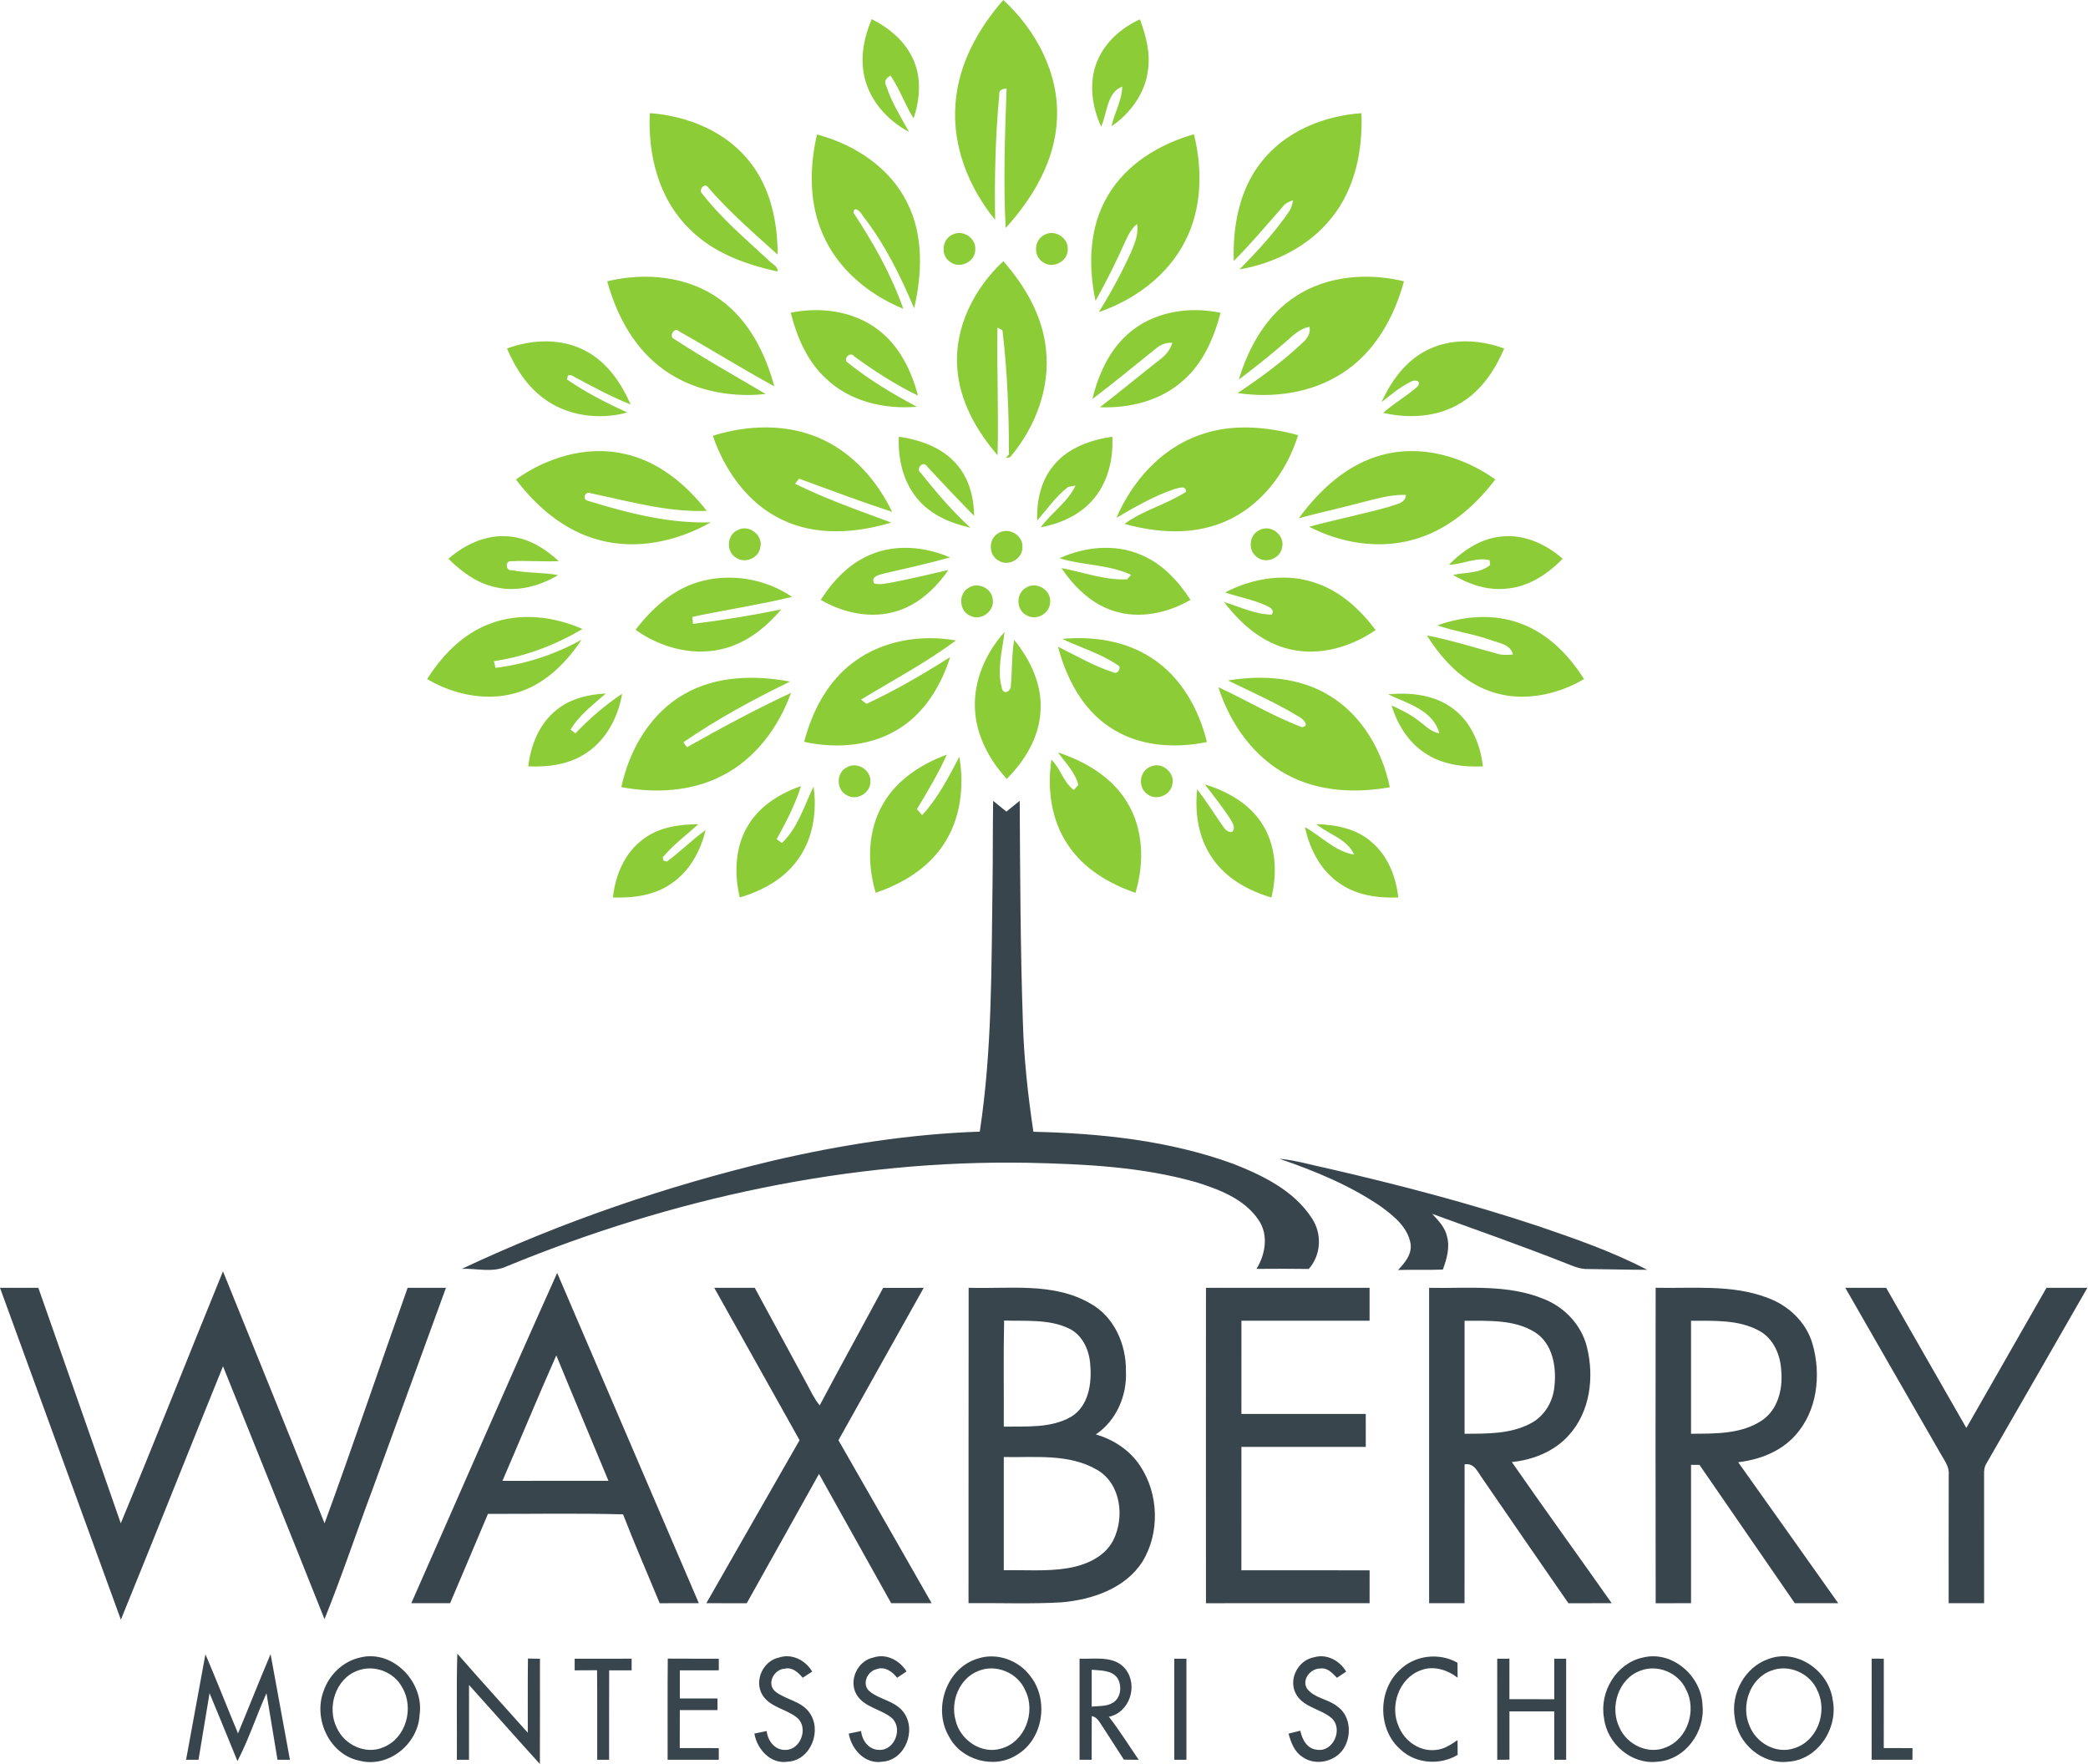
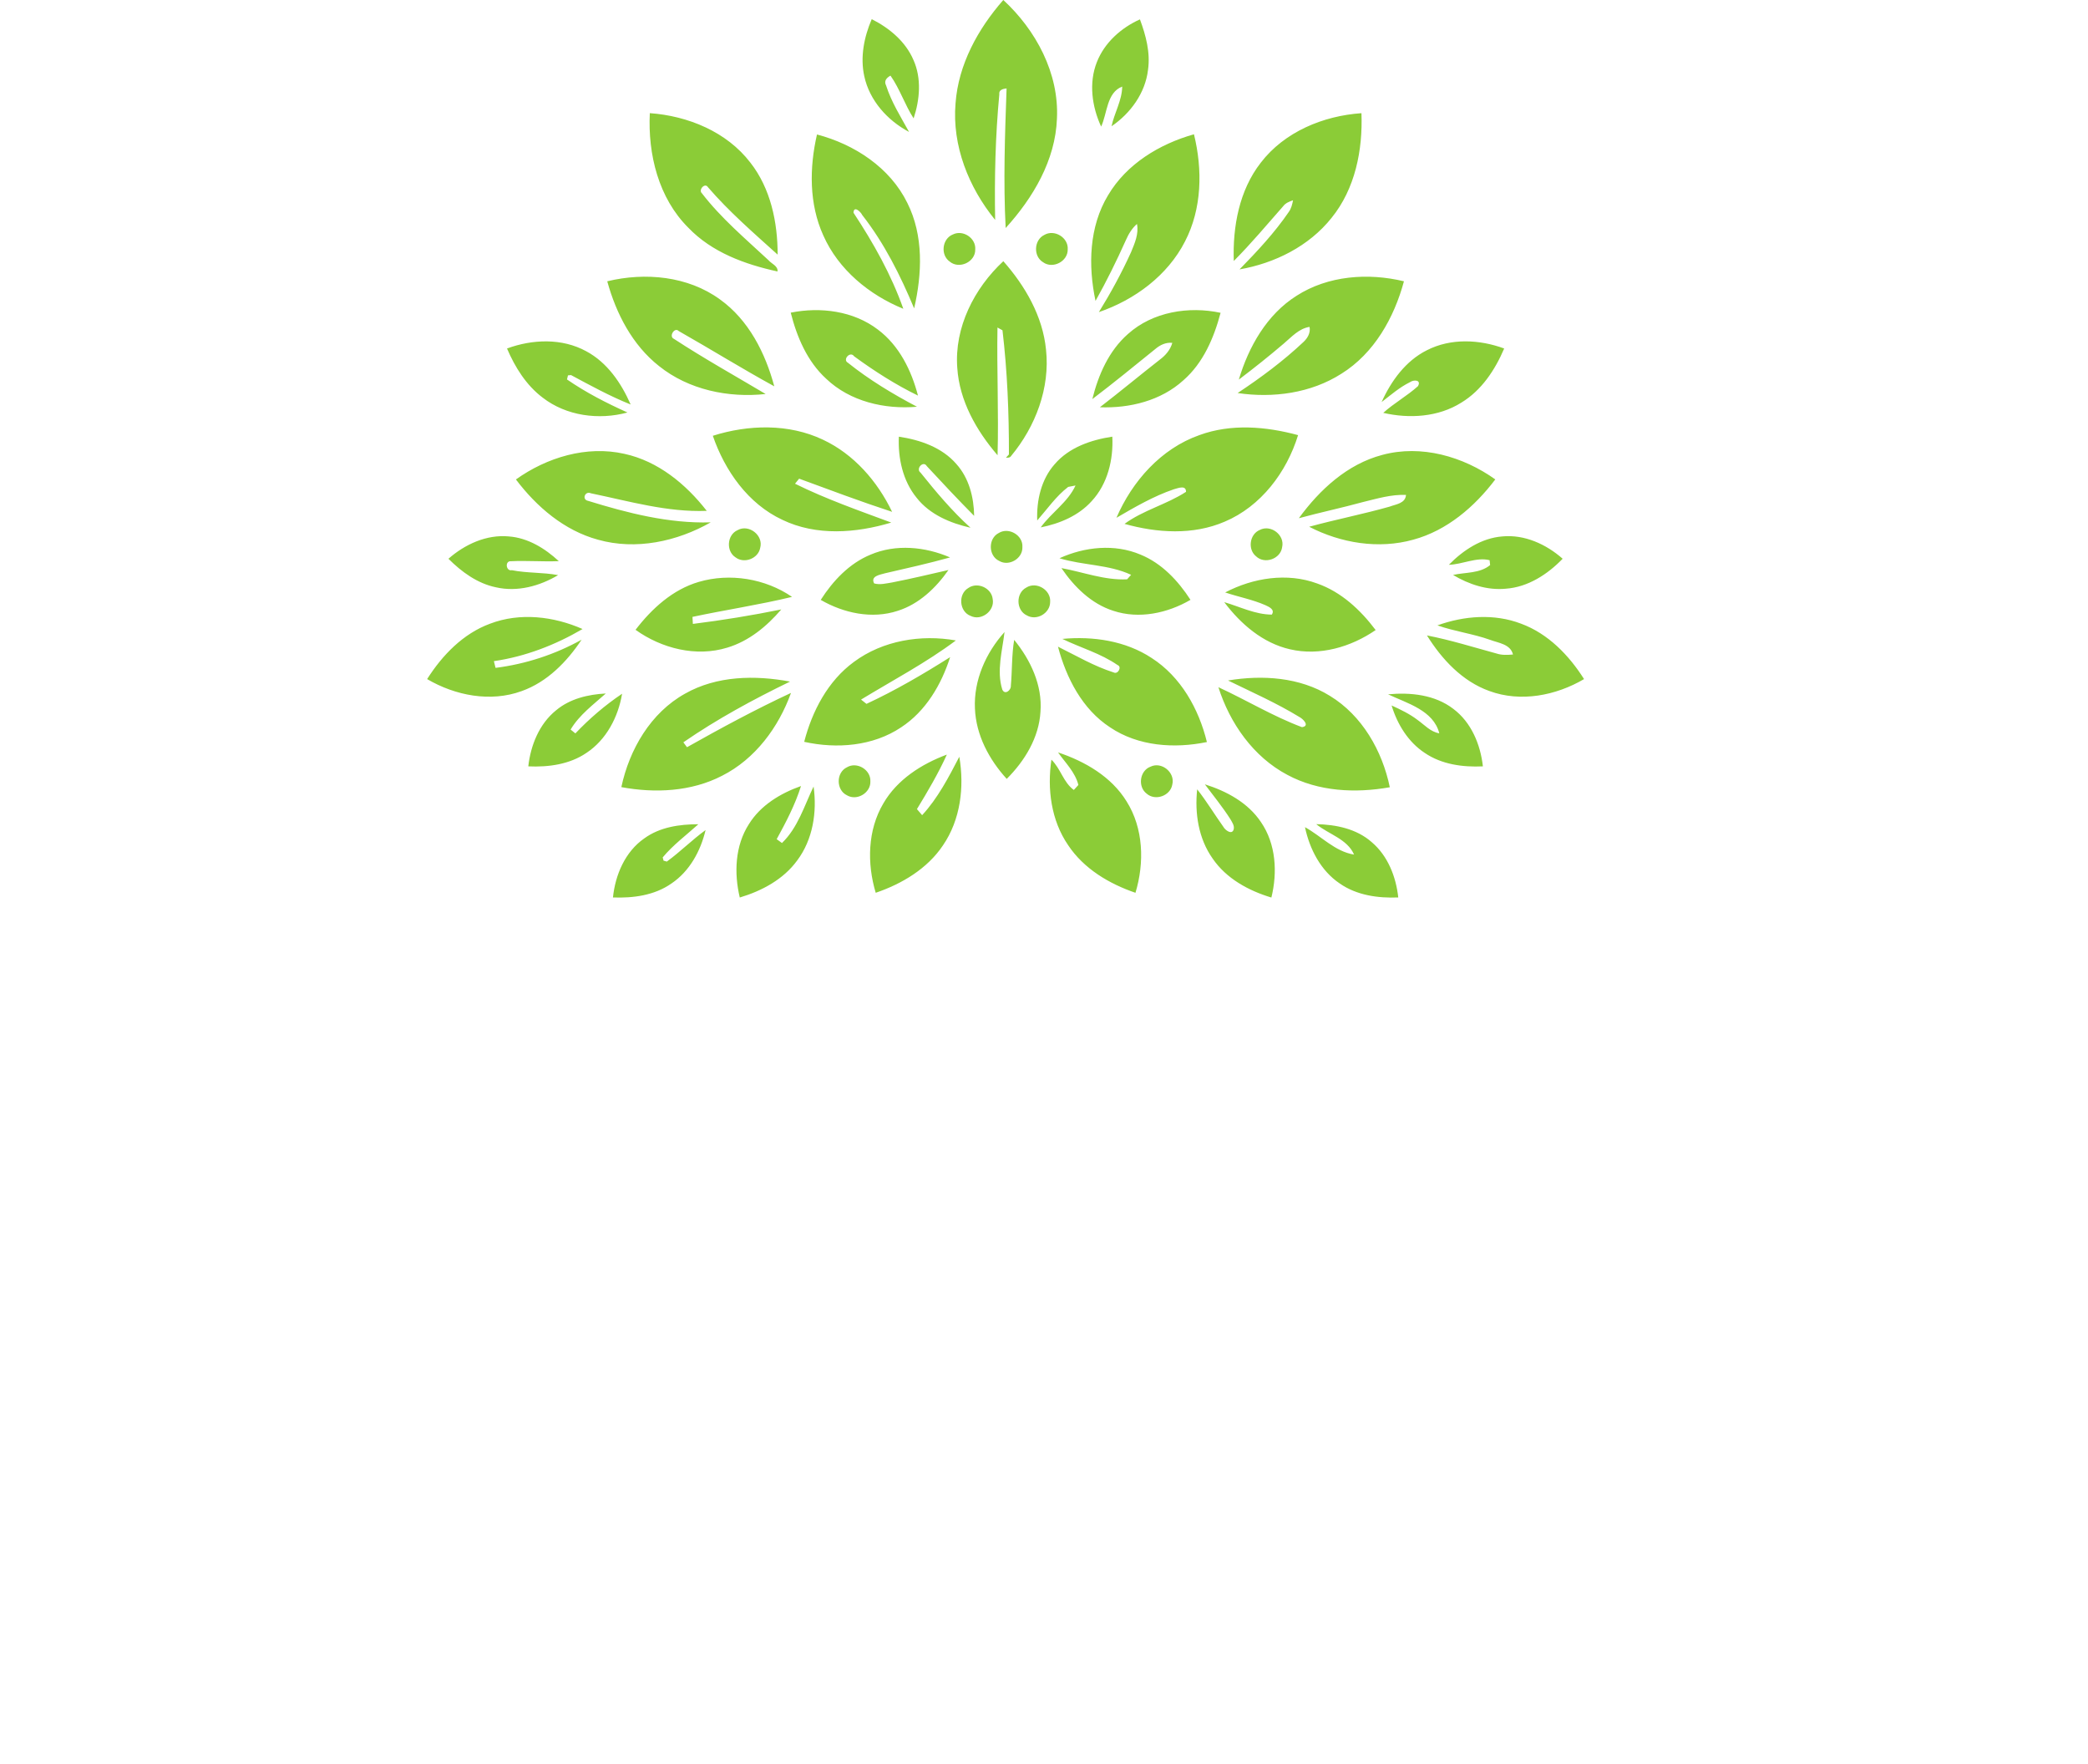
<svg xmlns="http://www.w3.org/2000/svg" width="100%" height="100%" viewBox="0 0 2862 2418" version="1.1" xml:space="preserve" style="fill-rule:evenodd;clip-rule:evenodd;stroke-linejoin:round;stroke-miterlimit:2;">
  <path d="M1309.75,141.625c3.875,-53.292 30.792,-102.083 65.458,-141.625c44.792,41.25 76.542,100.417 73.542,162.5c-2.083,57.167 -32.75,108.708 -70.292,150.042c-3.333,-63.75 -1,-127.584 1.25,-191.334c-4.875,0.542 -10.875,1.834 -9.958,8.125c-5.417,57.167 -6.75,114.667 -5.708,172.084c-36.292,-44.417 -59.209,-101.834 -54.292,-159.792Zm-125.125,-37.292c-5.75,-26.333 -0.208,-53.666 10.25,-78.083c24.125,12.167 46.333,30.583 57.167,55.917c11.333,25.25 8.75,54.374 0.25,80.083c-12.125,-18.708 -18.834,-40.333 -31.709,-58.583c-5.25,2.833 -9.333,7.25 -6,13.583c7.25,22.625 20.042,42.917 31.459,63.583c-29.667,-15.708 -54.292,-43.166 -61.417,-76.5Zm318.833,-19.208c10.459,-26.667 33.25,-47 59.042,-58.583c8.125,21.958 14.458,45.5 11.083,69.125c-3.708,31.791 -23.958,59.666 -50,77.375c3.875,-18.417 14.334,-35.25 14.625,-54.375c-21.375,8.166 -20.416,36.666 -28.875,54.833c-12.625,-27.292 -17.166,-59.875 -5.875,-88.375Zm-612.75,69.958c52.167,3.75 105.375,25.459 137.834,67.834c27.833,35.541 37.375,81.791 37.375,126.083c-32.875,-29.667 -66.542,-58.792 -95.5,-92.375c-4.125,-6.875 -13.584,3.667 -8.292,8.333c26.333,34.209 59.625,62.25 91.083,91.542c4.125,5 13.5,8 12.5,15.583c-44.666,-9.75 -89.833,-26.167 -122.166,-59.916c-41,-40.709 -55.625,-100.792 -52.834,-157.084Zm837.417,67.917c32.5,-42.375 85.708,-64.292 138,-67.875c1.917,50.417 -8.542,103.625 -41.042,143.583c-30.875,38.792 -77.833,62.125 -126.083,70.542c24.208,-24.792 48.042,-50.208 67.625,-78.917c3.333,-4.666 4.667,-10.291 5.708,-15.833c-5.125,1.75 -10.291,3.792 -13.583,8.25c-22.208,25.292 -43.875,51.083 -67.625,75c-1.583,-47.083 7.417,-96.792 37,-134.75Zm-599.667,99.625c-19.583,-43.208 -19.125,-92.75 -8.625,-138.292c51.25,13.417 100.084,45.292 123.875,93.875c22.375,44.625 20.292,96.959 9.292,144.459c-18.875,-45.125 -40.875,-89.251 -71.167,-127.959c-2.041,-4.375 -11.583,-13.416 -11.958,-3.125c27.25,41.334 51.792,84.834 68.292,131.667c-46.834,-19.083 -88.959,-53.708 -109.709,-100.625Zm390.375,-55.042c25.375,-42.958 70.625,-70.25 117.709,-83.541c11.916,48.416 11.083,101.958 -12.292,146.916c-23.917,46.792 -69,80 -118.042,96.834c16.375,-26.459 31.25,-53.834 44.125,-82.167c5,-12.209 10.834,-25.167 8.084,-38.667c-6.959,6.084 -11.709,14.125 -15.334,22.5c-12.666,28.25 -26.333,56 -41.458,82.959c-10.25,-48.25 -8.917,-101.625 17.208,-144.834Zm-212.791,53.792c13.916,-6.917 31.916,5 30.708,20.583c0.417,17.084 -21.958,27.5 -34.917,16.625c-13.083,-9.041 -10.541,-31.333 4.209,-37.208Zm125.291,0.667c13.875,-8.209 33.334,3.583 32.167,19.75c0.417,16.5 -20.542,27.333 -33.833,17.583c-13.542,-8.125 -12.5,-30.417 1.666,-37.333Zm-119.208,182.291c-4.208,-55.458 23.208,-109.25 63.125,-146.333c29.958,33.958 54,75.333 58.5,121.167c5.75,52.625 -14.417,105.583 -47.833,145.791c-1.584,2.584 -4.459,2.417 -7.042,2.375l4.042,-4.458c0.083,-56.792 -2.167,-113.792 -8.834,-170.167c-1.708,-0.958 -5.166,-2.833 -6.875,-3.791c-1,58.333 1.75,116.75 0.125,175.083c-28.958,-33.667 -52.25,-74.542 -55.208,-119.667Zm-479.792,-118.791c51.875,-12.584 110.5,-7.25 154.5,24.833c39.334,28.125 62.167,73.417 74.459,119.125c-44.25,-24.25 -87.167,-50.875 -131.042,-75.792c-5.667,-5.875 -14.042,7.709 -6.417,10.792c40.875,26.75 83.625,50.583 125.625,75.542c-51.041,5.541 -105.5,-5.709 -146.125,-38.292c-36.625,-28.833 -58.833,-72 -71,-116.208Zm944.792,19.875c43.25,-27.792 98.167,-31.709 147.25,-19.875c-13.5,50 -40.833,98.75 -85.75,126.708c-41.792,26.708 -93.75,33.666 -142.208,26.458c31.75,-21.041 62.5,-43.833 90.25,-70c5.708,-5.375 9.833,-12.5 8.333,-20.666c-14.708,2.25 -24.667,13.875 -35.417,22.916c-20,17.084 -40.583,33.5 -61.541,49.334c13.458,-45.084 38.416,-89.209 79.083,-114.875Zm-693.292,23.125c40.709,-8.167 86,-2.459 119.625,23.291c29.042,21.792 45.834,55.917 54.792,90.375c-30.875,-15.042 -59.833,-33.583 -87.5,-53.833c-5.458,-7.75 -16.25,4.667 -8.583,8.792c29.291,23.458 61.583,42.875 94.708,60.333c-44.25,3.833 -91.75,-7.125 -124.542,-38.458c-25.875,-23.709 -40.041,-57.042 -48.5,-90.5Zm462.334,29.166c33.916,-30.416 83.291,-38.291 126.875,-28.958c-9.125,34.292 -23.709,68.625 -50.917,92.417c-30.792,28.083 -73.708,38.583 -114.542,37.041c27.667,-21.291 54.5,-43.625 82.042,-65.166c7.875,-5.834 14.542,-13.459 17.25,-23.125c-8.792,-0.917 -16.75,2.875 -23.25,8.416c-28.625,23.084 -57.042,46.459 -86.375,68.667c8.25,-33.208 22.667,-66.333 48.917,-89.292Zm-851.209,19.959c34.75,-12.834 75.375,-14.417 108.542,3.75c28.875,15.416 48.083,43.666 60.917,73c-28.292,-11.334 -55,-26 -81.75,-40.334l-4.167,0.417l-1.337,5.583c25.962,17.917 54.17,32.375 82.879,45.292c-39.125,10.667 -83.834,4.792 -116.292,-20.417c-22.542,-17.041 -37.833,-41.625 -48.792,-67.291Zm1260.71,2.458c32.75,-16.875 72.166,-14.958 106.083,-2.458c-12.458,29.291 -31,57.416 -58.75,74.208c-31.625,19.875 -71.292,22.25 -107,14c14.917,-13.417 32.667,-23.208 47.542,-36.542c5.083,-8.833 -5.875,-9.208 -10.917,-5.5c-14.292,7.042 -26.375,17.625 -38.875,27.25c13.042,-28.916 32.917,-56.416 61.917,-70.958Zm-978.625,117.167c48.708,-15.375 103.875,-16.917 150.791,5.291c42.542,19.875 74.875,57.125 94.959,98.959c-42.875,-13.996 -85.125,-29.917 -127.459,-45.459c-1.416,1.709 -4.208,5.167 -5.625,6.917c42.459,21.042 87.5,36.75 131.917,53.25c-48.25,14.5 -102.667,18.667 -149.25,-3.75c-47.042,-21.958 -78.792,-67.208 -95.333,-115.208Zm666.833,-0.875c43.5,-16 91.417,-11.917 135.375,-0c-15.625,50.75 -50.833,97.629 -100.625,118.625c-43.375,18.708 -92.708,15.5 -137.25,3.004c25.75,-18.879 57.667,-26.584 84.292,-43.921c0.083,-9.792 -10.959,-4.958 -16.584,-3.542c-27.875,9.459 -53.458,24.417 -78.791,39.129c21.625,-50.17 61.125,-94.795 113.583,-113.295Zm-411.833,2.125c29.083,4.333 59.166,14.625 78.916,37.541c17.292,19.292 23.917,45.625 24.292,71.004c-22.083,-22.295 -43.583,-45.17 -64.875,-68.17c-4.75,-8.25 -15.75,3.708 -8.583,8.916c21.25,26.5 43.208,52.667 68.458,75.5c-27.75,-6.329 -55.833,-18.042 -73.833,-41.041c-19.042,-23.292 -25.667,-54.25 -24.375,-83.75Zm213.583,37.708c19.708,-23.042 49.833,-33.333 79,-37.75c1.625,31.5 -6.417,64.792 -28.292,88.375c-18,20.042 -43.875,30.833 -69.833,36c14.542,-20.246 37.167,-34.458 47.708,-57.417c-2.5,0.5 -7.541,1.459 -10.041,1.917c-16.667,12.75 -28.709,30.375 -42.459,46c-1.083,-27.333 5.375,-56.208 23.917,-77.125Zm-738.458,20.917c42.371,-30.25 96.958,-46.834 148.666,-35.125c46.167,10 84.417,41.583 112.875,78.166c-54.083,2.125 -106.416,-13.25 -158.791,-24.083c-8.042,-3.667 -12.75,8.625 -3.917,10.333c54.417,16.792 110.708,31.25 168.167,29.504c-46.25,26.33 -102.625,38.455 -154.625,23.746c-46.167,-12.579 -84.046,-45.041 -112.375,-82.541Zm1187.58,-33.667c53.333,-14.417 110.792,2.167 154.833,33.625c-28.375,37.5 -66.25,70.083 -112.416,82.583c-47.542,13.292 -99.334,4.75 -142.709,-17.708c36.542,-9.996 73.792,-17.246 110.292,-27.583c8.625,-3.334 21.542,-4.288 22.458,-16.042c-20.041,-0.875 -39.416,5.004 -58.666,9.671c-29.25,8.037 -58.959,14.287 -88.209,22.246c28.459,-39.084 66.542,-74.25 114.417,-86.792Zm-883.792,103.167c15.375,-8.75 35.834,7.125 31.042,24.208c-2.583,14.708 -21.917,22.167 -33.792,13.083c-13.291,-8.458 -11.75,-30.916 2.75,-37.291Zm715.875,-0.33c15.042,-7.837 34.459,7.038 30.584,23.58c-2.042,16.166 -24,23.875 -35.709,12.625c-11.833,-9.417 -8.958,-30.5 5.125,-36.205Zm-357.833,4.205c13.75,-8.459 33.583,3.208 32.375,19.416c0.625,15.625 -18.5,26.875 -31.875,18.834c-15,-7 -15.25,-30.834 -0.5,-38.25Zm-754.333,35.333c22.541,-19.792 52.208,-33.5 82.75,-30.625c26.25,1.958 49.583,16.375 68.5,33.875c-21.875,0.958 -43.75,-0.958 -65.542,0.125c-8.667,-0.667 -6.958,14.125 1.292,12.292c20.875,4.166 42.458,2.791 63.333,6.75c-25.337,15.083 -55.875,23.416 -85.208,16.708c-25.459,-5.25 -47.042,-21.083 -65.125,-39.125Zm1371.29,8.25c19.584,-20 44.667,-36.625 73.25,-38.875c30.5,-2.917 60.209,10.75 82.709,30.583c-20.667,21.417 -47.542,38.917 -77.917,41.084c-25.542,2.458 -50.667,-5.917 -72.333,-18.875c16.833,-3.75 36.875,-1.875 50.833,-13.542c-0.167,-1.667 -0.542,-5 -0.708,-6.667c-18,-4.583 -37.209,5.834 -55.834,6.292Zm-792.75,-13.875c34.75,-14.875 74.959,-10.917 109.042,3.792c-29.417,8.208 -59.25,14.833 -89.042,21.708c-6.833,2.042 -20.375,3.708 -15.041,13.917c8.083,2.291 16.416,-0.042 24.5,-1.292c25.958,-5.042 51.625,-11.208 77.375,-17.083c-17.25,24.625 -40.334,46.75 -69.584,55.958c-35.208,11.625 -74.083,3.167 -105.5,-15c16.75,-26.125 39.084,-50 68.25,-62Zm259,4.917c34.417,-15.709 75.5,-20.042 110.959,-5.042c29.333,11.917 51.708,35.917 68.625,62.042c-31.459,18.333 -70.542,26.75 -105.792,15.041c-30.208,-9.625 -53.667,-32.875 -71.125,-58.541c29.875,5.458 59.417,16.916 90.042,15.375c1.375,-1.542 4.083,-4.625 5.458,-6.167c-30.708,-14.333 -66,-12.792 -98.167,-22.708Zm-494.416,32.416c42.625,-12.541 91.291,-4.583 127.833,20.542c-45.125,10.917 -91.167,17.75 -136.458,27.417c0.166,2.416 0.416,7.208 0.541,9.625c40.625,-5.084 81.042,-11.667 121.167,-19.834c-19.792,23.167 -44.333,43.417 -73.917,52.334c-42.75,13.208 -90.125,1.166 -125.833,-24.417c22.292,-29.042 50.833,-55.167 86.667,-65.667Zm721.541,14.459c38.25,-20.042 84.834,-27.5 126.084,-12.292c33.041,11.583 59.458,36.292 80.166,63.833c-33.75,23.25 -76.708,35.875 -117.416,26.375c-37.292,-8.5 -67.625,-34.708 -90.125,-64.625c21.541,6.25 42.333,16.959 65.208,17.084c4.708,-7.167 -4.083,-10.667 -8.875,-12.959c-17.708,-7.791 -36.833,-11.25 -55.042,-17.416Zm-351.958,-6.167c12.417,-8.667 31.75,0.042 33.292,15.167c3.166,16.125 -15.459,30.5 -30.209,23.166c-15.708,-5.833 -17.583,-30 -3.083,-38.333Zm79.25,-0.458c13.958,-9 34.208,3.208 32.792,19.75c-0.042,15.375 -18.542,26.125 -31.875,18.375c-14.959,-6.875 -15.459,-30.5 -0.917,-38.125Zm-734.917,49.458c40.959,-15.667 87.292,-10.125 126.792,7.292c-37.417,21.916 -78.5,37.791 -121.542,44.041c0.584,2.334 1.709,6.917 2.292,9.209c41.333,-5.209 81.496,-18.375 117.917,-38.584c-20.167,30.292 -47.129,57.959 -82.125,70.417c-42.792,15.625 -91.125,6.125 -129.584,-16.458c20.75,-32.709 49.209,-62.292 86.25,-75.917Zm1298.54,2.292c36.5,-13.167 77.833,-16.417 114.625,-2.334c37.042,13.625 65.667,43.209 86.375,75.959c-38.5,22.625 -86.958,32.125 -129.708,16.375c-37.167,-13.25 -65.209,-43.459 -85.625,-76.209c32.291,6.25 63.708,16.167 95.416,24.792c7.25,2.417 14.917,2 22.5,1.333c-3.458,-14.25 -19.833,-15.708 -31.25,-20.041c-23.625,-8.459 -48.791,-11.542 -72.333,-19.875Zm-633.917,113.916c-1.791,-38.708 15,-76.375 40.584,-104.791c-3.084,25.833 -11.084,53.083 -3.167,78.625c3.333,8.166 12.292,1.5 11.833,-5.25c1.834,-20.875 1.084,-41.917 4.542,-62.625c22.417,27.5 38.833,62.166 36.042,98.375c-2,35.583 -21.584,67.5 -46.25,92.166c-24.167,-26.416 -42.167,-60.166 -43.584,-96.5Zm-165.833,-63.875c39.542,-29.333 91.833,-37.875 139.708,-29.375c-40.916,30.625 -86.375,54.542 -129.958,81.042c1.833,1.458 5.542,4.375 7.417,5.875c39.708,-18.458 77.666,-40.667 114.666,-64.042c-12.041,37.709 -33.416,74.125 -67.166,96.209c-38.667,25.916 -88.292,29.75 -132.875,19.875c10.916,-42.167 32.416,-83.417 68.208,-109.584Zm285.625,-31.5c42.125,-3.916 86.583,2.542 122.417,26.167c40.083,25.708 64.666,69.833 75.75,115.208c-44.625,9.209 -94.084,5.875 -132.75,-20.166c-38.167,-24.917 -59.959,-67.625 -71.375,-110.542c25.083,12.375 49.5,26.792 76.291,35.292c5.917,3.208 11.792,-7.875 5.334,-10.125c-23.042,-16 -50.584,-23.625 -75.667,-35.834Zm-517.125,75.042c43.458,-24.667 95.917,-25.5 143.917,-16.542c-50.459,24.5 -100.042,51.375 -146.25,83.25c1.25,1.667 3.75,5.042 5,6.709c46.708,-26.292 93.916,-51.792 142.541,-74.417c-17,47.125 -49,90.542 -94.416,113.5c-42.25,21.917 -92.042,24.167 -138.125,15.625c11,-51.667 40.166,-101.917 87.333,-128.125Zm744.208,-18.042c47,-7.833 98.25,-4.625 139.625,21.042c44.334,27 71.792,75.375 82.167,125.292c-47,8.375 -97.708,6 -140.375,-16.959c-46.667,-24.625 -78.833,-70.666 -94.583,-120.166c38.416,17.666 74.875,39.916 114.541,54.75c11.292,-1.459 1.584,-11.334 -3.458,-13.875c-31.333,-19.167 -65,-34 -97.917,-50.084Zm-921,40.875c18.959,-15.916 43.959,-21.791 68.167,-23.041c-17.167,15.291 -36.292,29.375 -48.25,49.416c1.625,1.334 4.917,3.959 6.542,5.292c19.333,-20.375 40.708,-38.667 64.041,-54.375c-5.333,31.833 -21.5,63 -48.875,81.083c-23.208,15.834 -52.212,19.709 -79.708,18.459c3.25,-28.917 14.958,-58.167 38.083,-76.834Zm1140.42,-21.916c30.708,-2.875 64.125,0.5 89.375,19.916c24.708,18.459 37.25,48.875 40.583,78.834c-27.5,1.291 -56.416,-2.584 -79.625,-18.375c-22.833,-14.959 -37.708,-39.375 -45.5,-65.084c12.417,5.667 24.917,11.625 35.792,20c9.417,6.709 17.583,16.209 29.583,18.167c-8,-31.583 -44.208,-41.125 -70.208,-53.458Zm-452.375,79.625c36.875,12.291 73,33.166 93.875,67c23.417,37.083 24.625,84.291 12.25,125.416c-36.083,-12.333 -70.875,-33 -92.333,-65.333c-23.292,-33.917 -28.834,-77.083 -22.875,-117.125c12.625,12.125 16.416,31.25 30.708,41.5c1.583,-1.708 4.667,-5.125 6.25,-6.833c-4.333,-17.459 -17.833,-30.334 -27.875,-44.625Zm-239.458,69.916c18.916,-32.708 52.333,-54 87.041,-66.916c-11.75,25.916 -26.208,50.458 -41,74.708c1.75,2.083 5.334,6.25 7.125,8.333c21.584,-23.416 36.334,-52 50.959,-80.083c7.083,41.333 1.708,86.292 -22.417,121.458c-21.5,32.125 -56.208,52.709 -92.167,65c-12,-40.083 -11.291,-85.791 10.459,-122.5Zm-49.875,-49.541c13.625,-8.125 32.833,3.375 32.083,19.208c0.75,15.75 -18.375,27.292 -31.958,19.25c-15.167,-7.083 -15.292,-31.292 -0.125,-38.458Zm416.125,-0.834c15.166,-7.375 33.958,8 29.833,24.375c-2.458,15.542 -23.292,23.042 -35.125,12.625c-12.583,-9.416 -9.625,-31.583 5.292,-37Zm74.458,24.209c29.833,9.333 59.167,25.208 76.917,51.791c20.583,29.959 22.75,68.875 14.25,103.375c-31.25,-9.375 -61.792,-26 -80.542,-53.458c-19.375,-27.333 -24.708,-62.125 -21.167,-94.875c12.959,16.417 23.75,34.375 35.875,51.375c2.334,4.5 12.042,11.875 14.209,3.292c1.125,-5 -2.167,-9.417 -4.417,-13.5c-10.667,-16.75 -23.25,-32.167 -35.125,-48Zm-625,54.583c16.042,-25.917 43.292,-42.292 71.417,-52.25c-8.042,25.667 -20.584,49.542 -33.334,72.833c1.792,1.334 5.417,3.959 7.25,5.25c21.834,-21 30.5,-50.875 43.334,-77.416c4.916,34.916 -0.917,72.625 -22.459,101.333c-18.916,26 -48.458,41.75 -78.708,50.792c-7.958,-33.459 -6.542,-70.959 12.5,-100.542Zm-143.375,19.5c21.292,-15.5 48.333,-19.417 74.083,-19.375c-16.5,14.917 -34.583,28.292 -48.875,45.458l1.167,4.417l4.5,1.292c18.458,-13.417 34.625,-29.792 53.125,-43.209c-6.792,28.667 -21.875,56.459 -46.75,73.209c-23.208,16.333 -52.458,20.25 -80.208,19.166c3.208,-31.041 16.666,-62.708 42.958,-80.958Zm921,-19.5c26.958,0.5 55.417,6.333 76.125,24.708c22.167,18.834 33.25,47.459 36.333,75.75c-27.75,1.167 -56.958,-2.916 -80.208,-19.125c-26.083,-17.541 -41.292,-47.125 -47.667,-77.208c22.417,12.333 41.125,33.417 67.292,37.583c-9.333,-21.416 -34.833,-27.791 -51.875,-41.708Z" style="fill:#8bcc37;fill-rule:nonzero;" />
-   <path d="M1360.46,1212.54c0.584,-38.292 0.167,-76.542 0.834,-114.834c6.041,4.875 12.083,9.75 18.166,14.709c6.042,-4.959 12.125,-9.875 18.25,-14.792c0.584,100.958 0.917,201.958 4.334,302.917c1.416,50.5 6.958,100.791 14.416,150.708c92.375,2.125 186.084,12 273.417,43.75c40.833,16 83.667,36.708 108.25,74.708c14.25,21.125 12.833,50.5 -4.25,69.584c-23.917,-0.375 -47.75,-0.25 -71.625,-0.084c12.292,-19.916 16.833,-46.75 2.833,-67.041c-19.375,-28.917 -53.958,-41.875 -85.833,-51.875c-74.5,-21.084 -152.5,-24.792 -229.5,-26.5c-245.042,-4.5 -489.083,48.833 -715.125,141.875c-19.292,9.083 -41.083,2.75 -61.458,3.416c136.5,-64.208 280.083,-113.416 426.791,-148.333c92.875,-21.583 187.584,-36.417 283,-39.667c17.167,-112.041 15.834,-225.583 17.5,-338.541Zm393.167,375.708c21.917,1.875 43.042,8.417 64.5,12.833c97.833,22.5 195.125,47.834 290.417,79.5c50.708,17.334 101.666,34.959 149.25,59.875c-27.25,-0.041 -54.459,-0.833 -81.667,-1.083c-9.833,0.292 -18.958,-3.583 -27.875,-7.167c-61.208,-24.166 -123.333,-46.041 -185.208,-68.458c8.541,9.167 18,18.792 20.541,31.625c3.917,15.125 -0.708,30.5 -5.875,44.75c-20.458,0.792 -40.958,-0 -61.416,0.583c9.291,-9.875 19.541,-21.791 17.083,-36.5c-3.958,-22.375 -23.125,-37.666 -40.375,-50.375c-42.583,-29.125 -90.75,-48.958 -139.375,-65.583Zm-1588.08,499.667c47.583,-114.75 93.125,-230.375 140.083,-345.375c46.458,115.125 93.417,230.041 139.25,345.416c39.167,-107.166 75.625,-215.333 113.875,-322.833c17.458,-0 35,-0 52.5,0.042c-33.208,91.375 -66.583,182.75 -99.875,274.125c-22.458,59.875 -42.667,120.708 -66.583,180c-46,-115.667 -92.709,-231.084 -139.125,-346.584c-46.959,115.667 -92.834,231.75 -140,347.334c-55.042,-151.709 -110.5,-303.209 -165.667,-454.875c17.5,-0.042 35,-0.042 52.542,-0.042c37.666,107.583 75.625,215.083 113,322.792Zm398.208,109.5c66.75,-150.834 132.292,-302.25 199.958,-452.667c64.625,150.917 129.5,301.75 194.167,452.667c-17.875,-0 -35.792,-0.042 -53.667,0.041c-16.708,-40.583 -34.333,-80.833 -50.166,-121.791c-61.667,-1.75 -123.459,-0.5 -185.209,-0.667c-17.083,40.875 -34.666,81.542 -51.875,122.375c-17.75,0.083 -35.5,0.042 -53.208,0.042Zm124.958,-167.709c48.417,0 96.875,0.042 145.292,-0.041c-23.708,-57.334 -47.958,-114.459 -71.5,-171.875c-25.212,57.041 -49.083,114.666 -73.792,171.916Zm290.334,-264.541c18.5,-0.084 36.958,-0.042 55.458,-0.042c23.75,43.625 47.333,87.333 71.042,130.958c5.583,10.292 10.458,21.084 18,30.209c28.541,-53.917 58.166,-107.292 86.958,-161.084c18.542,-0.125 37.083,-0.083 55.625,-0.041c-38.875,69.666 -78.083,139.166 -116.875,208.875c42.708,74.375 85.208,148.875 127.75,223.375c-18.5,0.041 -36.958,-0 -55.458,-0c-33.042,-59 -65.875,-118.167 -98.959,-177.167c-33.083,59.042 -65.875,118.25 -99.041,177.25c-18.459,-0.125 -36.917,-0.083 -55.375,-0.083c42.583,-74.5 85.083,-149 127.791,-223.417c-38.833,-69.667 -78,-139.167 -116.916,-208.833Zm348.5,432.208c0.166,-144.125 -0.125,-288.208 0.166,-432.292c55.625,1.834 116.042,-7.833 166.542,21.379c32.875,18.121 49.625,56.246 49.042,92.788c1.666,33.542 -13.042,67.833 -41.25,86.875c24.333,7 46.708,21.625 60.708,43.042c25.5,38.208 27.292,91.75 3.292,131.125c-23.667,37.083 -69,52.25 -110.834,55.958c-42.5,2.5 -85.125,0.625 -127.666,1.125Zm48.791,-387.375c-1.083,48.458 -0.208,96.958 -0.458,145.417c30.833,-0.584 64.25,2.5 92.042,-13.375c23.958,-14.25 28.75,-45.209 26.5,-70.709c-1,-20.583 -10.792,-42.375 -30.5,-51.083c-27.417,-12.417 -58.334,-9.25 -87.584,-10.25Zm-0.458,187.083c-0.042,51.709 -0.042,103.459 -0,155.167c29.125,-0.583 58.542,1.917 87.458,-2.792c24.25,-4 50.042,-14.833 62.209,-37.541c16.416,-31.75 11.125,-78.334 -21.917,-97.375c-38.583,-22.459 -85.042,-16.584 -127.75,-17.459Zm277.125,200.375c-0.125,-144.125 -0.083,-288.208 0,-432.333c74.75,0.042 149.5,-0 224.25,0.042l0,45.083c-58.542,0.042 -117.083,0.042 -175.625,-0c-0.125,42.583 -0.042,85.167 -0.042,127.792l170.417,-0c0.042,15.041 0.042,30.083 0.042,45.166c-56.834,0 -113.667,-0.041 -170.459,0c-0.041,56.375 -0.041,112.709 -0.041,169.084c58.583,0.083 117.166,-0.167 175.75,0.125c-0.042,14.958 -0.084,29.958 -0.042,45c-74.75,0.041 -149.5,-0.042 -224.25,0.041Zm305.875,-432.291c52.583,1.041 107.75,-5.334 157.625,15.458c28.542,11.333 51.583,36.083 58.792,66.208c10,40.584 4.333,87.75 -24.375,119.75c-19.75,22.625 -49.25,34.417 -78.667,37.375c45.042,64.875 91.417,128.834 136.875,193.459c-19.792,0.041 -39.542,-0.042 -59.292,0.083c-39.333,-56.583 -78.291,-113.417 -117.333,-170.167c-6.625,-8.75 -11.375,-22.625 -25,-20.166c-0.125,63.416 0.042,126.833 -0.083,190.291c-16.209,-0.041 -32.375,-0.041 -48.542,-0.041c-0.042,-144.084 -0.042,-288.167 0,-432.25Zm48.583,45.125l0,154.875c30.459,-0.084 62.834,0.541 90.5,-14.125c18.917,-9.792 30.917,-29.917 32.667,-50.917c3,-26.583 -2.375,-58.458 -26.542,-74c-28.666,-17.958 -64.208,-15.542 -96.625,-15.833Zm261.959,387.208c-0.292,-144.125 -0.209,-288.292 -0.042,-432.417c51.042,1.167 104.167,-4.875 153,13.625c28.875,10.375 53.625,33.625 62.083,63.625c12.084,42.167 6.459,92.292 -24.083,125.459c-19.875,22.041 -48.958,33.083 -77.917,36.375c45.75,64.375 91.542,128.75 137.167,193.25c-19.875,0.041 -39.708,-0 -59.542,-0c-43.5,-63.209 -87.041,-126.459 -130.625,-189.584c-2.875,0 -8.666,0 -11.583,0.042c-0.042,63.167 0,126.375 0,189.542c-16.167,-0 -32.333,-0 -48.458,0.083Zm48.458,-387.208l0,154.875c32.708,-0.209 68.5,0.791 96.917,-18.084c22.041,-14.541 29.041,-43 26.75,-67.958c-0.959,-21.667 -10.542,-44.5 -30.375,-55.167c-28.417,-15.5 -62,-13.458 -93.292,-13.666Zm211.458,-45.125c18.625,-0.084 37.334,-0.042 56,-0.042c36.709,64 73.125,128.167 109.917,192.125c36.583,-64.042 73.167,-128.125 109.833,-192.125c18.625,-0 37.292,-0.042 56,0.042c-46,80.208 -92,160.416 -138.166,240.5c-2.959,4.541 -3.542,9.916 -3.375,15.25c0.125,58.833 0.041,117.666 0.041,176.5l-48.583,-0c0,-58.875 -0.083,-117.75 0.083,-176.584c0.959,-11 -6.541,-19.791 -11.416,-28.833c-43.584,-75.542 -86.917,-151.208 -130.334,-226.833Zm-1903.12,646.875c0.334,-48.5 -0.708,-97 0.584,-145.459c31.833,36.417 64.375,72.25 96.625,108.375c0.166,-33.916 -0.25,-67.791 0.208,-101.666c4.125,0.041 12.333,0.208 16.458,0.291c-0.041,48.084 0.125,96.167 -0.083,144.25c-32.583,-35.916 -64.667,-72.291 -97.125,-108.333c-0.042,34.167 0.042,68.333 -0.042,102.542c-5.541,-0.042 -11.083,-0.042 -16.625,-0Zm-344.666,-144.667c15.416,35.917 29.625,72.375 44.666,108.5c15.042,-36.167 29.375,-72.583 44.667,-108.625c8.75,48.25 17.708,96.5 26.5,144.75c-5.708,-0.042 -11.375,-0 -17.042,-0c-5.041,-30.417 -10.083,-60.792 -15.083,-91.208c-13.792,30.791 -24.25,63.125 -39.792,93.041c-12.583,-31.125 -25.458,-62.083 -38.25,-93.083c-5.041,30.417 -10.041,60.833 -15.125,91.25c-5.708,-0 -11.375,-0.042 -17.041,-0c8.75,-48.208 17.75,-96.417 26.5,-144.625Zm212.208,4.458c45.375,-11.166 88.083,34.542 81.333,78.917c-2.125,39.833 -42.75,72.875 -82.291,62.583c-41.375,-8.333 -63.875,-57.75 -49.125,-95.875c7.666,-22.291 26.875,-40.583 50.083,-45.625Zm-3.667,18.084c-30.375,10.958 -42.458,50.5 -28.416,78.375c10.375,23.333 39.625,37.208 63.708,26.625c31.208,-12.209 42.583,-53.917 25.958,-81.959c-11.208,-21.416 -38.708,-31.791 -61.25,-23.041Zm554.75,32.958c-11.416,-19.375 1.084,-46.542 23,-51c17.792,-5.875 36.292,3.833 45.417,19.292c-3.25,2.083 -9.75,6.333 -13,8.416c-6.125,-7.083 -14.042,-14.791 -24.333,-12.458c-14.667,0.542 -25.709,20.333 -13.459,31.167c14.292,11.416 35.209,13.041 46.584,28.5c18.375,24.25 2.541,66.041 -29.167,67.875c-23.667,3.708 -42.125,-16.917 -45.875,-38.542c5.583,-1.25 11.208,-2.417 16.875,-3.5c1.333,13.208 11.083,26.375 25.5,25.875c21.167,0.375 32.167,-30.458 16.333,-44c-14.833,-12.208 -37.333,-14.167 -47.875,-31.625Zm129.459,0.212c-11.667,-19.337 0.875,-46.754 22.833,-51.212c17.792,-5.958 36.042,3.917 45.417,19.083c-4.334,2.834 -8.625,5.75 -12.875,8.667c-6.625,-8.5 -16.917,-16 -28.209,-11.75c-12.75,2.833 -20.583,20.542 -9.916,30.083c14.041,11.75 35,13.209 46.583,28.459c18.792,24.166 3,66.208 -28.792,68.25c-23.708,3.833 -42.166,-16.834 -46,-38.5c5.625,-1.25 11.25,-2.417 16.959,-3.542c1.208,13.125 10.791,26.042 25,25.875c21.375,0.75 32.625,-30.208 16.833,-43.917c-14.792,-12.25 -37.167,-14.208 -47.833,-31.496Zm166.041,-49.795c26.084,-8.625 56.084,2.333 72.084,24.291c25.583,32.5 17.583,86.417 -18.625,107.75c-31.042,20.042 -76.625,7.334 -93.209,-25.541c-22.208,-37.917 -3.333,-93.792 39.75,-106.5Zm0.292,17.166c-25.833,10.209 -38.167,41.709 -30.792,67.625c6.084,26.542 35,46.792 62.042,38.667c32.917,-8.583 48.333,-50.208 33.458,-79.708c-10.083,-24.292 -40.416,-37 -64.708,-26.584Zm435.208,30.375c-10,-19.916 3.834,-45.625 25.5,-49.333c17.417,-5.042 35.084,4.667 43.834,19.708c-4.25,2.792 -8.459,5.625 -12.625,8.459c-6.25,-6.334 -13.042,-14.292 -23,-12.709c-13.167,-0.125 -25.584,15 -18.125,27.417c10,13.337 28.791,14.208 41.375,24.333c17.25,11.75 20.041,36.709 10.958,54.375c-10.125,21.042 -40,28.75 -58.875,14.834c-10.833,-7.125 -15.458,-19.792 -18.667,-31.709c4.042,-1 12.125,-3.041 16.167,-4.041c2.333,12.083 9.375,25.166 23.208,26.166c22.042,3.25 35.625,-28.458 19.875,-43.166c-15.208,-13.292 -39.875,-14.834 -49.625,-34.334Zm143.042,-32.125c20.583,-20.166 53.958,-23.875 78.875,-9.666c-0,6.791 0.042,13.583 0.167,20.458c-14.209,-10.792 -33.209,-16.958 -50.5,-10.125c-29.875,10.75 -43.042,49.083 -30.167,77.167c7.917,19.958 29.042,34.75 50.875,32c11.167,-0.834 20.708,-7.334 29.708,-13.459c-0.041,6.75 0,13.5 0.125,20.25c-24.208,14.625 -57.333,12.25 -78.166,-7.25c-31.625,-27.25 -31.584,-81.458 -0.917,-109.375Zm333.083,-16.833c40.209,-9.958 80.292,25.458 81.625,65.417c3.875,36.708 -23.916,74.958 -61.791,77.375c-35.75,4.333 -69.292,-25.042 -73.25,-60.084c-6.417,-35.787 17.166,-75.083 53.416,-82.708Zm-3.541,18.083c-30.375,10.917 -42.584,50.542 -28.417,78.417c10.417,23.208 39.542,37.083 63.583,26.583c30.25,-11.791 42.209,-51.541 27.375,-79.458c-10.416,-22.875 -39.083,-34.792 -62.541,-25.542Zm175.666,-16.083c38.792,-14.667 82.584,16.083 87.917,55.792c8.042,38.75 -20.083,82.416 -60.875,85c-35.792,4.333 -69.333,-25 -73.292,-60.084c-5.833,-33.291 13.834,-69.666 46.25,-80.708Zm3.709,16.042c-29.417,10.5 -41.917,48.083 -29.709,75.666c9.042,23.459 36.709,39.125 61.209,30.625c31.458,-9.416 45.833,-49.083 32.291,-77.916c-9.541,-24.375 -39.208,-38.084 -63.791,-28.375Zm-1640.12,-16.417c26.041,-0.042 52.041,-0 78.083,-0.042l-0,16c-10.292,-0.041 -20.542,-0.041 -30.792,-0.041c-0.166,40.833 -0.041,81.708 -0.083,122.583c-5.458,-0.042 -10.917,-0 -16.292,0.042c-0.166,-40.917 0.25,-81.834 -0.208,-122.75c-10.25,0.125 -20.5,0.166 -30.708,0.166l-0,-15.958Zm127.416,138.5c0.125,-46.208 -0.25,-92.417 0.209,-138.625c23.291,0.208 46.625,0.042 69.916,0.125c0.042,3.958 0.042,11.958 0.042,15.917c-17.833,-0 -35.667,0.041 -53.458,0.041c-0.042,12.792 -0.042,25.667 -0,38.542c17.208,-0.042 34.416,-0 51.666,-0.042l0,16l-51.666,0c-0.042,17.334 -0.042,34.667 -0.084,52.042c17.834,0.042 35.667,0.042 53.5,0.042l0,16c-23.375,-0.042 -46.75,-0 -70.125,-0.042Zm564.625,-138.5c21,0.75 47.834,-4.708 62.834,14.125c17.833,22.167 6.041,59.708 -22.625,65.417c14.708,18.875 27.291,39.333 40.916,59.041c-6.833,-0.083 -13.625,-0.208 -20.375,-0.25c-9.791,-15.541 -20.041,-30.75 -29.791,-46.25c-3.792,-5.333 -6.959,-12.291 -14.209,-13.375c-0.25,19.917 -0.083,39.875 -0.125,59.792l-16.625,-0c-0.041,-46.167 -0.041,-92.333 0,-138.5Zm16.667,15.125c-0.083,16.833 -0.042,33.708 0,50.542c9.958,-1 21.042,0.041 29.792,-5.792c10.708,-7.125 11.833,-23.542 5.208,-33.75c-8.125,-10.708 -23,-9.792 -35,-11Zm113.167,-15.125c5.5,-0.042 11.083,-0.042 16.666,-0l0,138.542c-5.583,-0.042 -11.125,-0.042 -16.625,-0c-0.083,-46.209 -0.041,-92.375 -0.041,-138.542Zm442.666,-0c5.542,-0.042 11.084,-0.042 16.709,-0.042l-0,55.542c20.458,0.042 40.958,-0 61.458,0.042l0,-55.542c5.417,-0.042 10.833,-0.042 16.333,-0c-0.041,46.167 0,92.333 0,138.5c-5.5,-0 -10.916,-0 -16.291,0.042c-0.084,-22.125 -0.042,-44.209 -0.042,-66.334c-20.5,-0.041 -40.958,-0.041 -61.417,0c-0.041,22.042 -0.083,44.084 0,66.167c-5.625,0.042 -11.208,0.083 -16.708,0.208c0,-46.208 0,-92.375 -0.042,-138.583Zm513.209,138.5c0.083,-46.208 -0.084,-92.375 0.083,-138.583c4.167,0.041 12.458,0.083 16.583,0.083c0,40.833 0.084,81.625 -0.041,122.458c13.083,0.042 26.208,0.125 39.375,0.125c-0.084,5.292 -0.125,10.584 -0.084,15.917c-18.666,-0 -37.291,0.042 -55.916,-0Z" style="fill:#38454c;fill-rule:nonzero;" />
</svg>